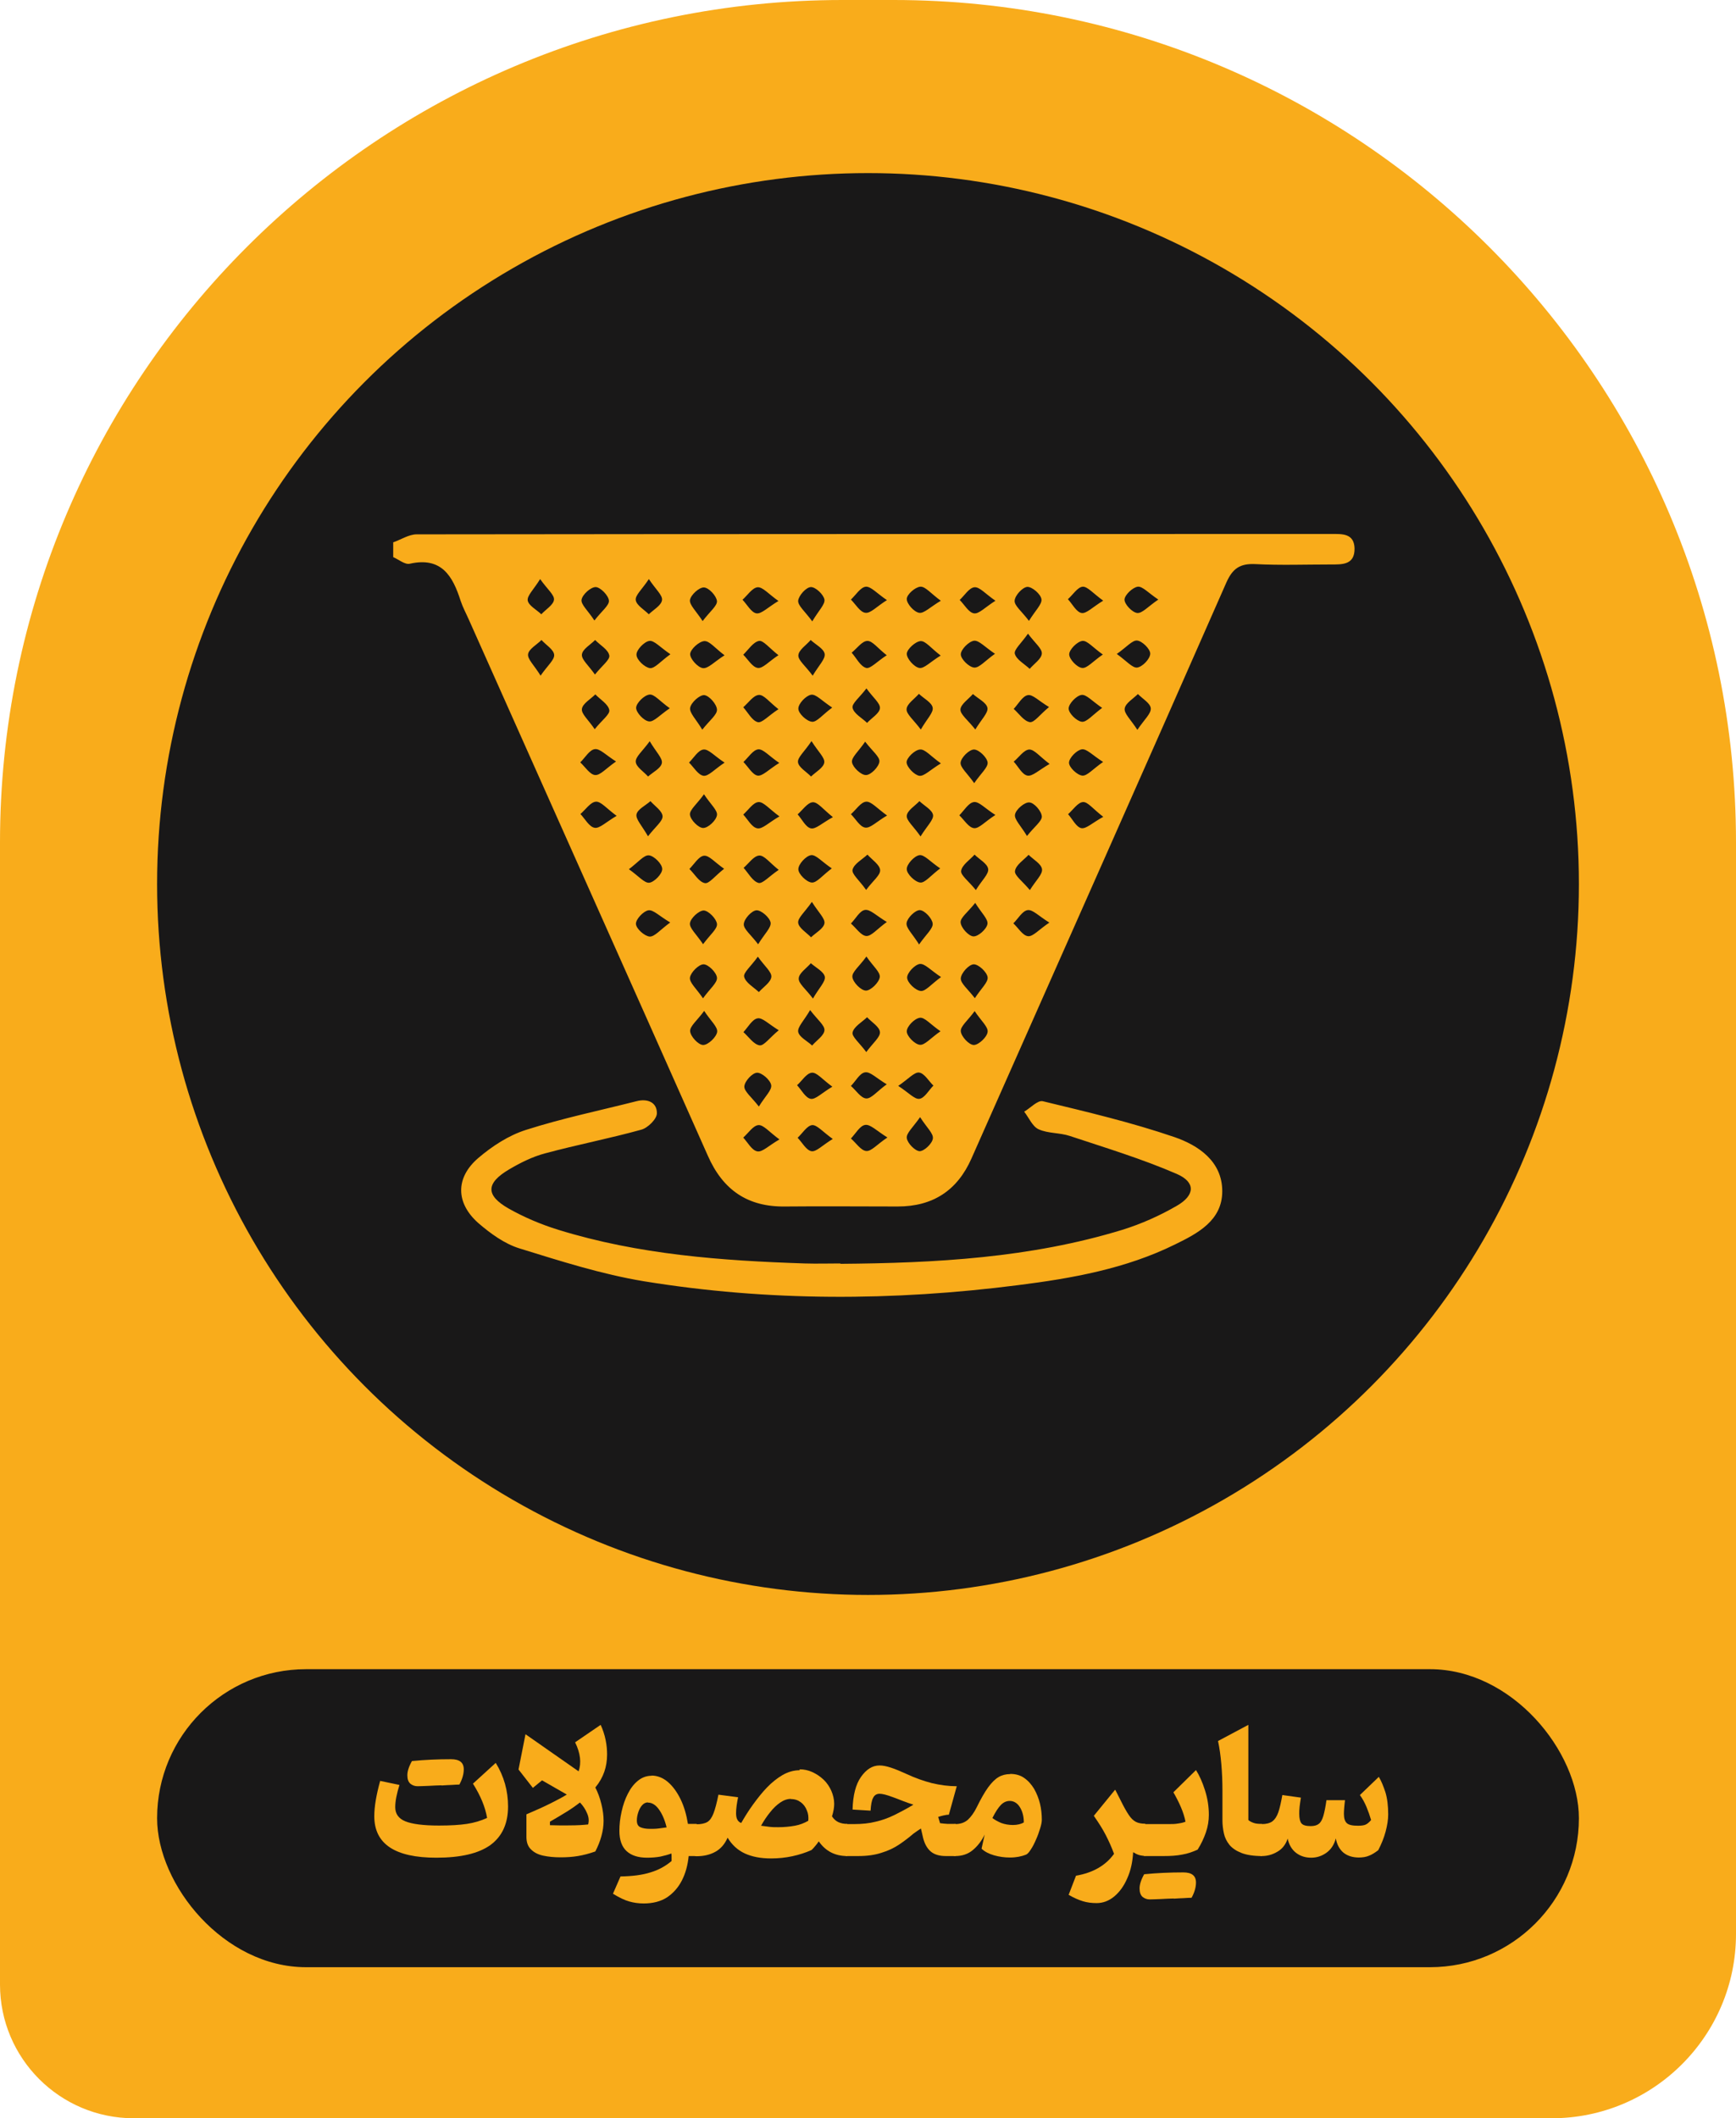
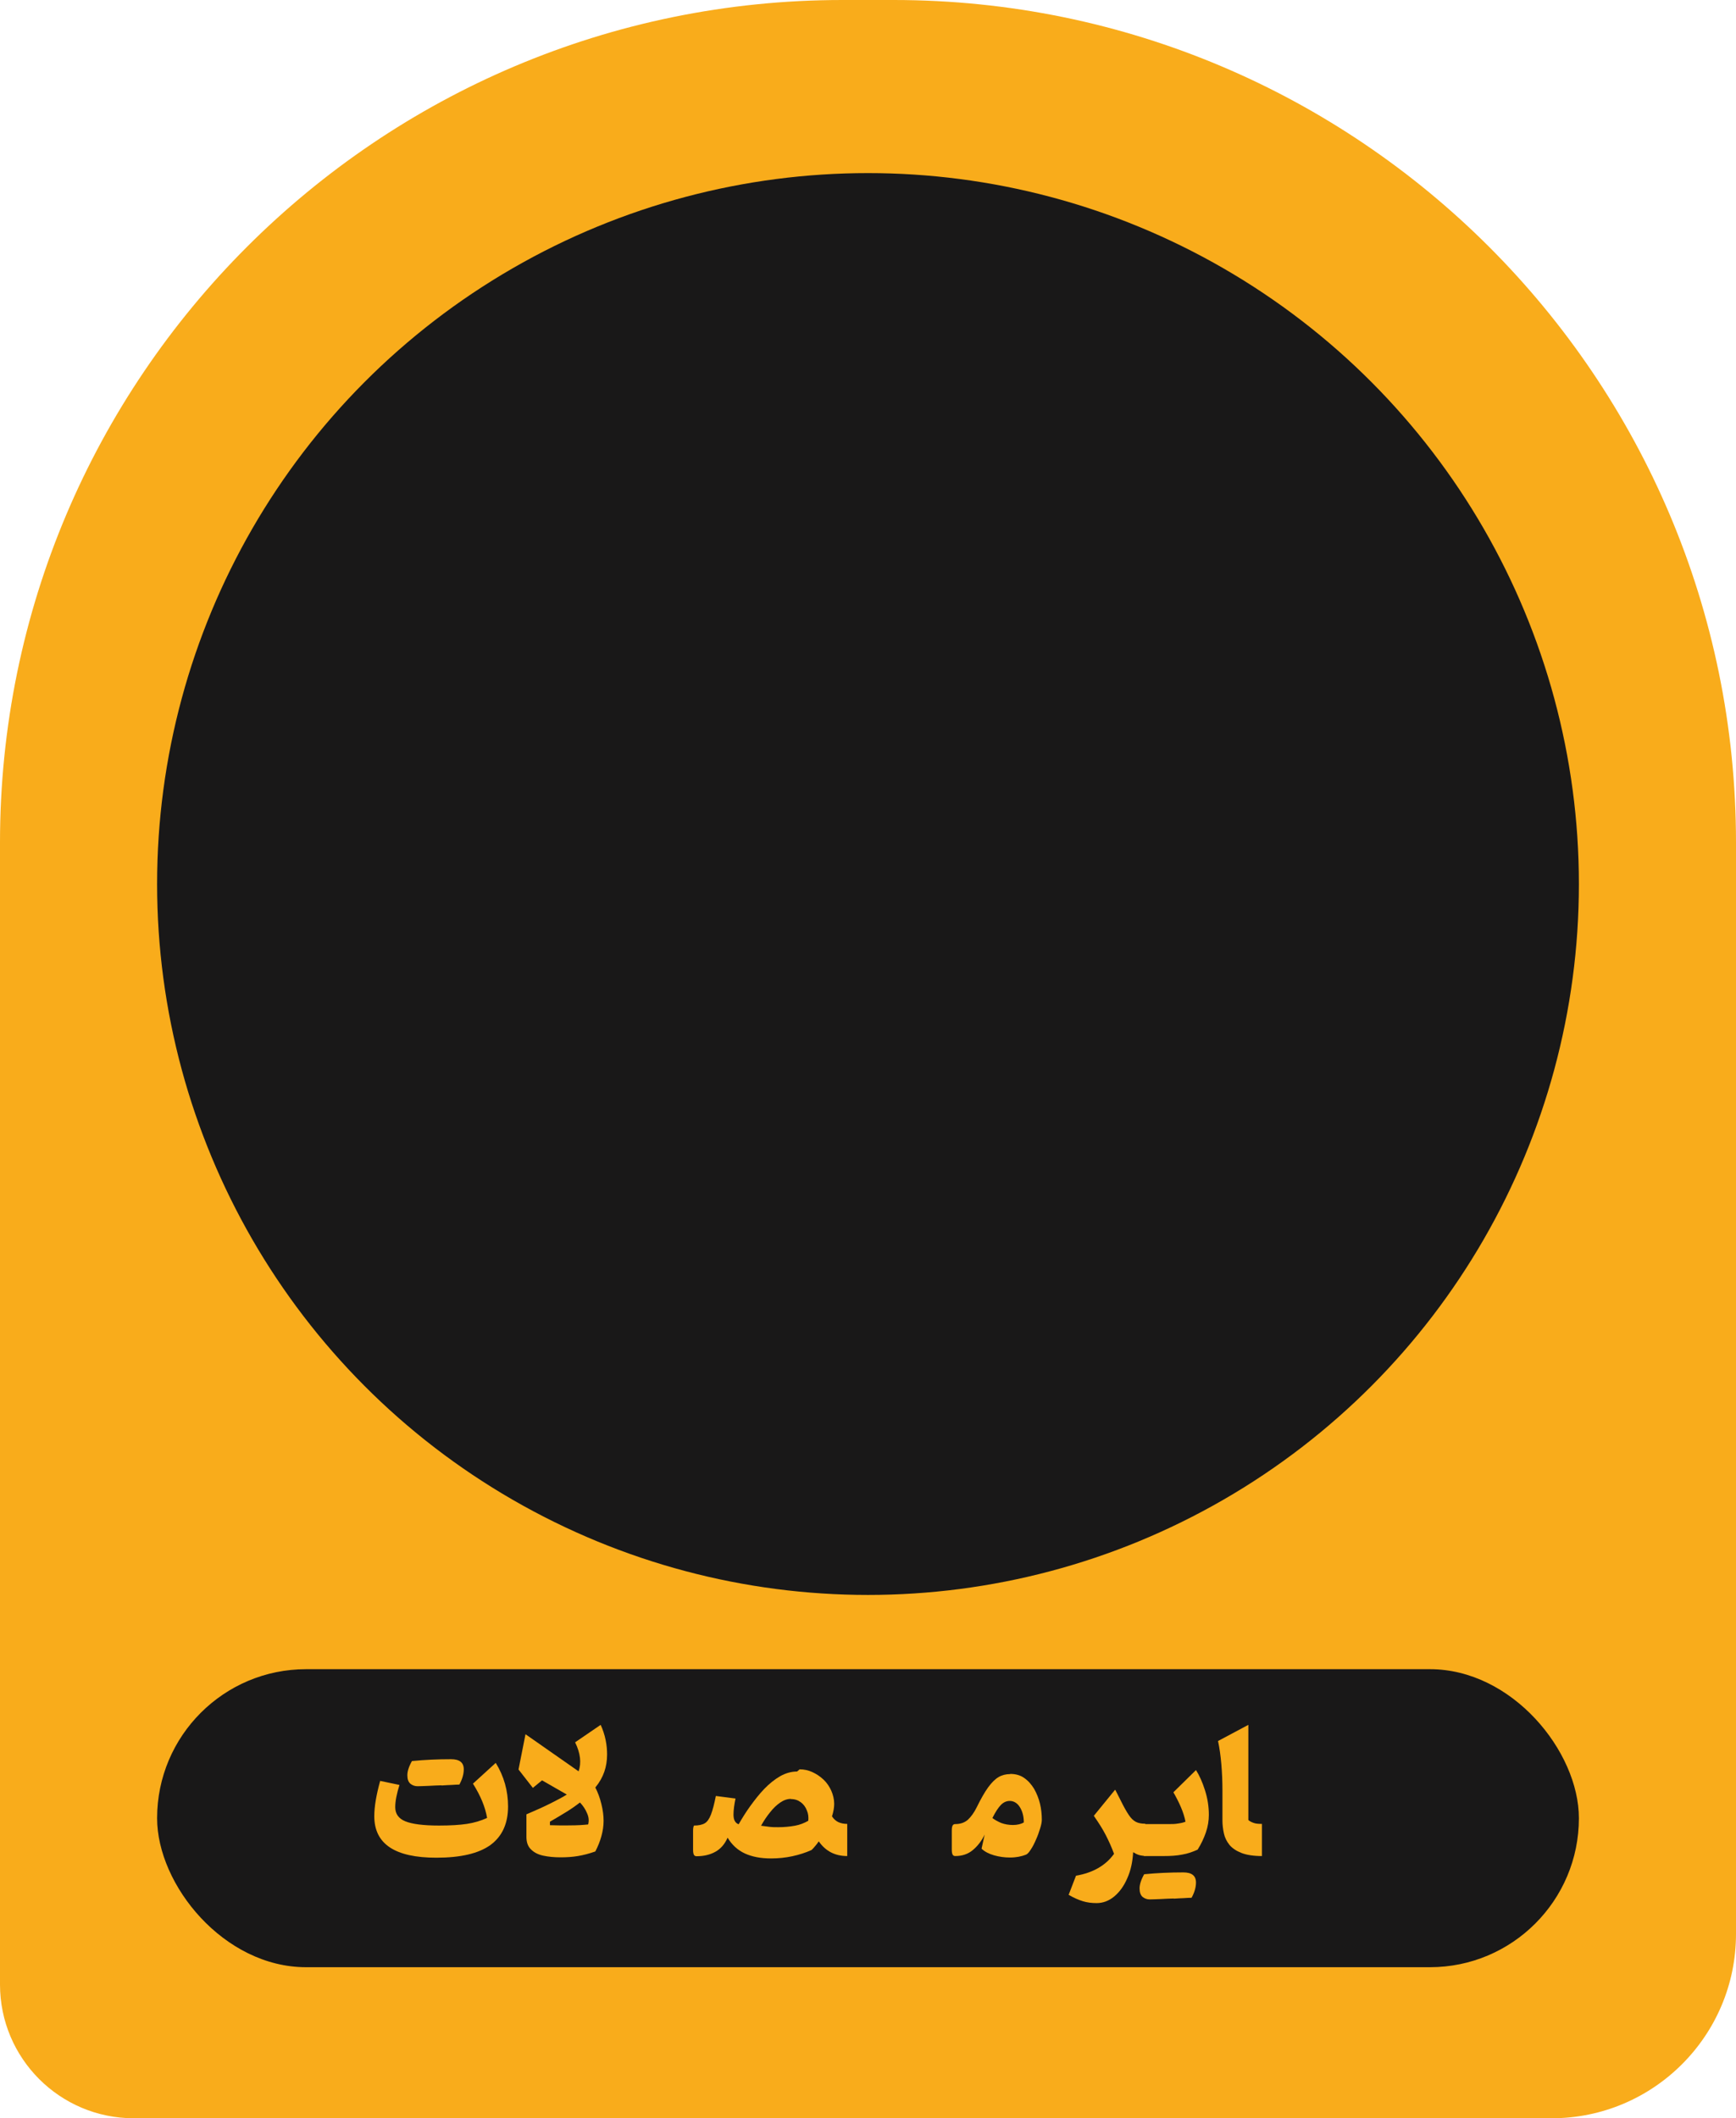
<svg xmlns="http://www.w3.org/2000/svg" id="Layer_2" data-name="Layer 2" viewBox="0 0 94.48 115.28">
  <defs>
    <style>
      .cls-1 {
        fill: #f9ac1b;
      }

      .cls-2 {
        fill: #191818;
      }
    </style>
  </defs>
  <g id="Layer_1-2" data-name="Layer 1">
    <path class="cls-1" d="M45.85,0h2.78C73.94,0,94.48,20.55,94.48,45.85v59.4c0,5.54-4.5,10.03-10.03,10.03H7.28C3.26,115.28,0,112.02,0,108V45.85C0,20.55,20.55,0,45.85,0Z" />
    <circle class="cls-2" cx="47.24" cy="48.11" r="38.69" />
    <rect class="cls-2" x="8.55" y="90.84" width="77.38" height="16.22" rx="8.11" ry="8.11" />
    <g>
      <path class="cls-1" d="M26.51,98.94c-.1-.6-.36-1.22-.77-1.87l1.24-1.13c.45,.73,.67,1.52,.67,2.37,0,.93-.32,1.63-.96,2.1-.64,.46-1.62,.69-2.94,.69-2.26,0-3.38-.75-3.38-2.26,0-.52,.11-1.16,.32-1.92l1.05,.22c-.15,.48-.23,.88-.23,1.21,0,.36,.18,.62,.55,.77s.98,.23,1.83,.23c.62,0,1.12-.03,1.52-.09,.4-.06,.76-.17,1.09-.32Zm-2.47-1.78c-.22,0-.45,.02-.71,.03-.26,.01-.46,.02-.61,.02s-.28-.05-.39-.14c-.11-.1-.16-.25-.16-.46s.08-.47,.25-.77c.71-.07,1.42-.1,2.13-.1,.46,0,.69,.18,.69,.55,0,.26-.08,.54-.24,.83-.12,0-.26,.01-.42,.02-.15,0-.34,.02-.55,.03Z" />
      <path class="cls-1" d="M30.86,97.67l-1.36-.78-.5,.41-.78-1,.38-1.92,2.89,2.02c.16-.46,.1-.99-.19-1.58l1.39-.95c.12,.26,.21,.53,.27,.82s.08,.56,.08,.79c0,.34-.05,.65-.15,.94s-.26,.58-.49,.86c.14,.27,.25,.57,.33,.9,.08,.32,.12,.63,.12,.91s-.04,.55-.12,.84-.19,.56-.33,.83c-.34,.12-.65,.2-.95,.25-.3,.05-.61,.07-.94,.07-.35,0-.66-.03-.94-.09-.28-.06-.5-.17-.67-.34-.17-.16-.25-.39-.25-.68v-1.23c.52-.22,.96-.42,1.32-.6,.36-.18,.66-.34,.9-.49Zm.71,.42c-.22,.17-.47,.35-.75,.52s-.57,.35-.89,.53v.19c.35,.01,.71,.02,1.1,.01,.38,0,.71-.02,.98-.05,.05-.19,.04-.39-.06-.61-.09-.22-.22-.41-.39-.59Z" />
-       <path class="cls-1" d="M35.45,96.63c.33,0,.63,.12,.9,.35,.27,.23,.5,.55,.69,.94s.32,.84,.4,1.34h.48v1.75h-.44c-.05,.5-.17,.94-.37,1.33s-.47,.69-.81,.92c-.34,.22-.77,.33-1.27,.33-.28,0-.55-.04-.79-.11-.25-.07-.54-.21-.88-.42l.41-.94c.65-.01,1.19-.08,1.63-.22,.44-.13,.82-.34,1.15-.62,0-.07,0-.13,0-.2,0-.07,0-.13-.01-.21-.18,.07-.38,.12-.6,.17-.22,.04-.47,.06-.72,.06-.49,0-.86-.12-1.12-.36-.26-.24-.39-.61-.39-1.1,0-.35,.04-.69,.12-1.05s.19-.68,.34-.97c.15-.3,.33-.53,.55-.71,.22-.18,.47-.27,.75-.27Zm-.19,1.46c-.11,0-.22,.05-.31,.15-.09,.1-.16,.23-.21,.38-.05,.15-.08,.3-.08,.45,0,.19,.06,.31,.19,.37,.13,.06,.31,.09,.53,.09,.15,0,.3,0,.46-.02,.16-.02,.31-.04,.44-.06-.1-.41-.24-.73-.42-.98-.18-.25-.38-.37-.6-.37Z" />
-       <path class="cls-1" d="M43.52,96.29c.24,0,.47,.05,.69,.15,.22,.1,.43,.24,.61,.41s.32,.38,.42,.6c.1,.23,.16,.47,.16,.72,0,.2-.04,.43-.12,.68,.1,.15,.22,.26,.36,.32s.29,.09,.47,.09h0v1.75h0c-.67,0-1.18-.27-1.55-.8-.06,.09-.12,.17-.19,.25-.06,.08-.13,.15-.2,.22-.33,.15-.68,.26-1.05,.34-.37,.08-.76,.12-1.16,.12-.55,0-1.03-.09-1.42-.27-.39-.18-.71-.47-.94-.86-.16,.36-.38,.61-.67,.77-.29,.16-.63,.24-1.02,.24-.06,0-.11-.02-.14-.07-.03-.05-.05-.14-.05-.27v-1.06c0-.13,.02-.22,.05-.27s.08-.07,.14-.07c.24,0,.44-.04,.58-.12,.14-.08,.25-.24,.34-.47,.09-.23,.18-.57,.27-1.02l1.07,.14c-.03,.15-.06,.3-.08,.46-.02,.15-.03,.29-.03,.41,0,.14,.02,.26,.07,.35,.05,.09,.12,.15,.21,.18,.19-.33,.4-.67,.64-1s.49-.65,.76-.93c.27-.28,.56-.51,.85-.68,.3-.17,.61-.26,.93-.26Zm-.48,1.61c-.2,0-.39,.07-.58,.2-.19,.13-.38,.31-.55,.53-.18,.22-.34,.46-.49,.73,.14,.02,.3,.04,.46,.06,.16,.02,.31,.02,.47,.02,.33,0,.63-.03,.91-.08s.52-.15,.73-.27c.02-.2,0-.39-.08-.57-.07-.18-.18-.33-.33-.44-.15-.11-.32-.17-.53-.17Z" />
-       <path class="cls-1" d="M49.7,98.21c-.21-.07-.4-.13-.57-.2-.17-.07-.36-.14-.55-.21-.32-.12-.56-.18-.71-.18s-.28,.07-.35,.22c-.08,.14-.12,.38-.14,.7l-.98-.06c.02-.77,.17-1.37,.46-1.78s.62-.62,1.01-.62c.17,0,.38,.04,.62,.12,.25,.08,.53,.2,.86,.35,.45,.21,.9,.37,1.36,.49,.46,.11,.91,.17,1.36,.17l-.43,1.55c-.1,0-.19,.02-.29,.04-.1,.02-.19,.05-.29,.08l.1,.34c.14,.02,.27,.03,.41,.04,.13,0,.28,0,.44,0h0v1.75h-.54c-.36,0-.64-.09-.83-.26-.19-.17-.32-.41-.4-.72l-.12-.52c-.07,.05-.14,.09-.21,.14s-.14,.1-.21,.15c-.23,.2-.48,.39-.76,.58s-.6,.34-.96,.45c-.36,.12-.78,.18-1.27,.18h-.6c-.06,0-.11-.02-.14-.07-.03-.05-.05-.14-.05-.27v-1.06c0-.13,.02-.22,.05-.27s.08-.07,.14-.07h.37c.44,0,.83-.04,1.18-.13,.35-.08,.68-.2,1.01-.36,.32-.16,.67-.34,1.03-.56Z" />
+       <path class="cls-1" d="M43.52,96.29c.24,0,.47,.05,.69,.15,.22,.1,.43,.24,.61,.41s.32,.38,.42,.6c.1,.23,.16,.47,.16,.72,0,.2-.04,.43-.12,.68,.1,.15,.22,.26,.36,.32s.29,.09,.47,.09h0v1.75h0c-.67,0-1.18-.27-1.55-.8-.06,.09-.12,.17-.19,.25-.06,.08-.13,.15-.2,.22-.33,.15-.68,.26-1.05,.34-.37,.08-.76,.12-1.16,.12-.55,0-1.03-.09-1.42-.27-.39-.18-.71-.47-.94-.86-.16,.36-.38,.61-.67,.77-.29,.16-.63,.24-1.02,.24-.06,0-.11-.02-.14-.07-.03-.05-.05-.14-.05-.27v-1.06c0-.13,.02-.22,.05-.27c.24,0,.44-.04,.58-.12,.14-.08,.25-.24,.34-.47,.09-.23,.18-.57,.27-1.02l1.07,.14c-.03,.15-.06,.3-.08,.46-.02,.15-.03,.29-.03,.41,0,.14,.02,.26,.07,.35,.05,.09,.12,.15,.21,.18,.19-.33,.4-.67,.64-1s.49-.65,.76-.93c.27-.28,.56-.51,.85-.68,.3-.17,.61-.26,.93-.26Zm-.48,1.61c-.2,0-.39,.07-.58,.2-.19,.13-.38,.31-.55,.53-.18,.22-.34,.46-.49,.73,.14,.02,.3,.04,.46,.06,.16,.02,.31,.02,.47,.02,.33,0,.63-.03,.91-.08s.52-.15,.73-.27c.02-.2,0-.39-.08-.57-.07-.18-.18-.33-.33-.44-.15-.11-.32-.17-.53-.17Z" />
      <path class="cls-1" d="M54.98,96.54c.29,0,.55,.07,.76,.22,.22,.15,.39,.35,.54,.59,.14,.25,.25,.52,.32,.81,.07,.29,.1,.59,.1,.88,0,.11-.03,.27-.09,.46-.06,.2-.13,.4-.22,.6-.09,.21-.18,.39-.28,.54-.1,.16-.18,.25-.26,.29-.25,.1-.54,.16-.88,.16-.3,0-.59-.04-.87-.12-.28-.08-.51-.2-.68-.36l.17-.77c-.16,.34-.38,.62-.64,.84-.26,.22-.58,.33-.96,.33-.06,0-.11-.02-.14-.07-.03-.05-.05-.14-.05-.27v-1.06c0-.13,.02-.22,.05-.27s.08-.07,.14-.07c.28,0,.51-.08,.69-.24,.17-.16,.33-.38,.47-.66,.23-.47,.44-.84,.63-1.1,.19-.26,.38-.45,.57-.56,.19-.11,.4-.16,.62-.16Zm-.02,1.47c-.18,0-.34,.07-.48,.21-.14,.14-.3,.38-.47,.72,.13,.1,.29,.19,.48,.27,.19,.07,.41,.11,.64,.11s.44-.05,.59-.14c0-.34-.08-.62-.22-.84s-.33-.33-.55-.33Z" />
      <path class="cls-1" d="M60.7,97.41l.29,.57c.17,.35,.32,.61,.44,.79,.12,.18,.25,.31,.39,.38,.14,.07,.31,.1,.51,.1h0v1.75h0c-.13,0-.25-.02-.35-.05-.1-.03-.21-.09-.31-.15-.03,.53-.13,1-.32,1.42-.18,.42-.42,.75-.71,.99-.29,.24-.61,.36-.96,.36-.26,0-.51-.03-.74-.1s-.49-.18-.78-.35l.4-1.04c.92-.16,1.61-.55,2.07-1.19-.13-.36-.29-.71-.46-1.04-.17-.33-.39-.67-.64-1.03l1.15-1.41Z" />
      <path class="cls-1" d="M63.89,103.32c-.22,0-.45,.02-.71,.03-.26,.01-.46,.02-.61,.02s-.28-.05-.39-.14c-.11-.1-.16-.25-.16-.46s.08-.47,.25-.77c.71-.07,1.42-.1,2.13-.1,.46,0,.69,.18,.69,.55,0,.26-.08,.54-.24,.83-.12,0-.26,.01-.42,.02-.15,0-.34,.02-.55,.03Zm-1.56-2.31c-.06,0-.11-.02-.14-.07-.03-.05-.05-.14-.05-.27v-1.06c0-.13,.02-.22,.05-.27s.08-.07,.14-.07h1.27c.19,0,.35,0,.51-.03,.15-.02,.29-.05,.41-.1-.05-.25-.13-.51-.25-.79-.12-.28-.26-.55-.41-.81l1.23-1.21c.19,.3,.35,.66,.49,1.1s.21,.88,.21,1.34c0,.31-.05,.63-.16,.95-.11,.32-.26,.64-.45,.94-.26,.12-.54,.22-.84,.27-.3,.06-.63,.08-1,.08h-1.01Z" />
      <path class="cls-1" d="M67.94,93.85v5.2c.08,.07,.18,.12,.3,.16,.11,.04,.26,.05,.44,.05h0v1.75h0c-.46,0-.84-.06-1.12-.17-.28-.11-.5-.26-.65-.44-.15-.19-.25-.39-.3-.62-.05-.23-.08-.47-.08-.7v-1.64c0-.49-.02-.97-.06-1.43-.04-.46-.1-.89-.18-1.26l1.65-.88Z" />
-       <path class="cls-1" d="M73.97,101.09c-.36,0-.64-.09-.86-.27-.21-.18-.35-.44-.41-.77-.09,.34-.26,.6-.51,.78-.25,.18-.53,.27-.83,.27-.32,0-.6-.09-.83-.27-.23-.18-.38-.44-.45-.77-.11,.33-.3,.57-.57,.72-.27,.16-.55,.23-.84,.23-.06,0-.11-.02-.14-.07-.03-.05-.05-.14-.05-.27v-1.06c0-.13,.02-.22,.05-.27s.08-.07,.14-.07c.25,0,.44-.05,.58-.15,.13-.1,.24-.26,.32-.49,.08-.23,.15-.55,.22-.94l1.01,.14c-.03,.17-.05,.34-.07,.49-.02,.16-.02,.29-.02,.39,0,.25,.04,.42,.12,.52,.08,.1,.25,.15,.5,.15,.19,0,.34-.04,.44-.12,.11-.08,.19-.23,.25-.43,.06-.21,.12-.49,.17-.86h1.01c-.01,.1-.03,.23-.04,.37-.01,.14-.02,.27-.02,.36,0,.25,.05,.42,.16,.52,.11,.1,.31,.14,.61,.14,.18,0,.32-.02,.41-.06,.09-.04,.19-.12,.3-.25-.07-.24-.15-.47-.25-.71s-.22-.46-.36-.65l1.03-.99c.14,.23,.25,.51,.36,.84,.1,.33,.15,.73,.15,1.21,0,.28-.05,.59-.14,.93-.09,.34-.23,.68-.4,1.01-.17,.13-.34,.24-.5,.3-.16,.07-.35,.1-.57,.1Z" />
    </g>
    <g>
-       <path class="cls-1" d="M21.39,29.52c.43-.15,.86-.44,1.29-.44,16.59-.02,33.18-.02,49.77-.02,.58,0,1.25-.05,1.27,.79,.01,.9-.67,.87-1.3,.87-1.36,0-2.73,.05-4.09-.02-.83-.04-1.24,.22-1.59,1.01-4.39,9.99-8.83,19.96-13.25,29.94-.21,.47-.41,.93-.62,1.4-.77,1.74-2.1,2.61-4.01,2.61-2.04,0-4.09-.02-6.13,0-2.04,.03-3.39-.9-4.21-2.77-4.32-9.73-8.67-19.44-13-29.16-.15-.34-.33-.67-.45-1.03-.43-1.35-1.04-2.41-2.77-2.02-.26,.06-.6-.23-.9-.36,0-.27,0-.55,0-.82Zm25.75,18.91c.37-.5,.78-.8,.76-1.08-.02-.29-.44-.56-.69-.84-.29,.27-.73,.5-.81,.82-.06,.23,.37,.58,.73,1.09Zm5.97,.01c.33-.54,.71-.87,.67-1.15-.04-.29-.48-.52-.74-.78-.26,.29-.68,.56-.73,.88-.04,.24,.4,.55,.8,1.05Zm-10.73-1.1c-.49-.39-.79-.8-1.06-.78-.3,.02-.57,.43-.85,.67,.26,.29,.49,.73,.81,.82,.22,.06,.58-.36,1.1-.71Zm4.77,9.91c.37-.5,.76-.81,.74-1.08-.02-.29-.45-.54-.7-.81-.28,.27-.72,.51-.79,.83-.05,.22,.38,.57,.75,1.07Zm0-5.19c-.38,.53-.79,.84-.76,1.11,.03,.29,.47,.74,.74,.74,.26,0,.71-.44,.75-.73,.04-.27-.36-.59-.73-1.13Zm-7.74-4.78c-.51-.35-.82-.74-1.1-.71-.28,.03-.53,.46-.79,.72,.28,.27,.52,.71,.84,.77,.23,.05,.56-.4,1.05-.78Zm-7.03-10.57c.38-.48,.83-.81,.78-1.04-.06-.32-.5-.56-.77-.84-.26,.26-.69,.5-.72,.79-.03,.27,.36,.59,.71,1.09Zm15.88-1.05c-.49-.38-.77-.78-1.05-.78-.29,0-.57,.41-.86,.64,.26,.29,.47,.74,.79,.83,.23,.06,.59-.35,1.12-.69Zm7.79,12.78c.33-.53,.7-.86,.66-1.14-.04-.29-.47-.52-.73-.78-.27,.29-.69,.55-.74,.88-.04,.24,.41,.56,.81,1.04Zm-23.68-8.76c.39-.49,.84-.81,.79-1.04-.06-.32-.49-.57-.76-.85-.26,.26-.69,.5-.73,.79-.04,.27,.35,.59,.7,1.11Zm14.78-2.21c-.37,.49-.8,.82-.75,1.05,.07,.32,.51,.55,.79,.82,.25-.27,.68-.52,.7-.8,.02-.27-.38-.58-.73-1.07Zm5.9,17.55c-.38,.52-.78,.83-.76,1.1,.02,.29,.45,.75,.71,.75,.26,0,.72-.43,.75-.71,.04-.27-.35-.6-.71-1.14Zm-10.68,1.04c-.54-.33-.88-.69-1.14-.64-.29,.05-.52,.48-.77,.75,.29,.26,.56,.67,.88,.72,.24,.03,.54-.41,1.04-.82Zm-4.05-1.04c-.38,.52-.78,.83-.76,1.1,.02,.29,.45,.75,.71,.75,.27,0,.72-.43,.76-.71,.04-.27-.35-.6-.71-1.15Zm17.57-9.52c.41-.52,.82-.81,.81-1.07-.02-.29-.42-.75-.68-.76-.26-.02-.73,.38-.78,.66-.05,.26,.32,.61,.66,1.18Zm-2.84,8.83c.35-.54,.74-.88,.7-1.15-.04-.28-.5-.71-.76-.7-.26,.01-.68,.47-.7,.76-.02,.27,.38,.58,.77,1.09Zm4.08-12.75c-.55-.41-.84-.8-1.12-.79-.29,.02-.56,.43-.84,.66,.25,.27,.46,.71,.75,.76,.27,.05,.62-.3,1.21-.64Zm-14.71,2.85c-.56-.41-.87-.8-1.14-.78-.29,.02-.55,.43-.83,.68,.25,.27,.47,.7,.77,.75,.27,.05,.61-.31,1.2-.65Zm-2.99-8.77c-.52-.39-.82-.79-1.1-.77-.29,.02-.75,.44-.77,.7-.01,.26,.41,.73,.69,.77,.28,.04,.62-.34,1.17-.69Zm2.94,0c-.5-.39-.83-.82-1.06-.78-.32,.06-.58,.48-.86,.75,.26,.26,.5,.68,.79,.72,.27,.04,.59-.34,1.12-.69Zm-1.07,24.56c.35-.57,.72-.9,.67-1.17-.05-.28-.51-.68-.77-.67-.26,.01-.67,.46-.69,.74-.02,.27,.38,.57,.79,1.1Zm1.11-18.7c-.56-.38-.87-.76-1.14-.74-.29,.03-.54,.44-.81,.69,.26,.26,.49,.69,.77,.74,.27,.04,.6-.33,1.18-.69Zm11.74-5.94c-.54-.36-.87-.74-1.14-.71-.29,.04-.72,.48-.72,.74,0,.26,.45,.7,.73,.72,.28,.02,.59-.37,1.13-.75Zm1.8-1.1c-.36,.52-.78,.88-.72,1.1,.09,.32,.52,.55,.81,.82,.24-.28,.64-.54,.66-.83,.02-.27-.37-.57-.75-1.08Zm-13.53,27.53c-.56-.41-.87-.8-1.14-.78-.29,.02-.55,.43-.83,.68,.25,.27,.47,.7,.77,.75,.27,.05,.61-.31,1.2-.65Zm-1.18-9.94c-.37,.52-.8,.87-.74,1.09,.08,.32,.51,.56,.8,.83,.24-.27,.65-.53,.68-.83,.02-.27-.37-.58-.73-1.09Zm-3.02-12.36c.41-.52,.82-.82,.8-1.1-.02-.29-.42-.75-.69-.78-.25-.02-.72,.4-.77,.69-.05,.27,.32,.62,.66,1.19Zm4.14-1.12c-.5-.39-.79-.79-1.06-.77-.3,.02-.57,.43-.85,.67,.26,.29,.48,.73,.79,.81,.23,.06,.58-.35,1.12-.7Zm-4.1,15.74c.38-.53,.78-.84,.76-1.12-.02-.28-.47-.73-.73-.73-.26,0-.7,.44-.74,.72-.04,.27,.35,.6,.71,1.13Zm18.82-15.86c-.54-.32-.88-.69-1.14-.64-.29,.05-.52,.48-.77,.75,.29,.26,.56,.67,.88,.72,.24,.03,.54-.41,1.04-.82Zm-4,1.23c.34-.56,.71-.91,.66-1.18-.06-.29-.51-.5-.79-.75-.24,.28-.66,.55-.68,.84-.01,.27,.4,.57,.81,1.09Zm0,9.43c-.41,.52-.82,.81-.8,1.07,.02,.29,.43,.74,.69,.76,.26,.02,.72-.39,.77-.67,.05-.26-.32-.6-.67-1.16Zm-14.82,2.26c.39-.53,.79-.84,.76-1.11-.03-.28-.46-.72-.72-.73-.26,0-.71,.41-.75,.69-.04,.26,.34,.59,.71,1.14Zm23.64-11.67c.38-.57,.75-.88,.73-1.17-.02-.28-.45-.52-.7-.78-.26,.26-.68,.5-.72,.79-.04,.27,.33,.6,.69,1.16Zm-17.66,14.63c.33-.58,.69-.92,.65-1.19-.05-.28-.49-.5-.76-.74-.24,.28-.65,.54-.66,.83-.02,.27,.38,.57,.78,1.1Zm15.78-18.73c-.54-.38-.85-.77-1.11-.74-.28,.03-.72,.47-.72,.73,0,.26,.42,.71,.7,.74,.26,.04,.59-.36,1.13-.73Zm-20.59,5.88c-.55-.36-.87-.74-1.14-.71-.29,.03-.53,.45-.79,.71,.26,.26,.5,.68,.79,.72,.27,.03,.59-.35,1.15-.72Zm11.77-5.82c-.53-.4-.83-.81-1.1-.79-.28,.02-.74,.44-.75,.69,0,.27,.4,.72,.68,.77,.26,.05,.6-.33,1.16-.67Zm-6.97,1.09c.34-.57,.7-.91,.65-1.19-.05-.28-.49-.5-.76-.75-.24,.28-.65,.54-.67,.83-.02,.27,.38,.57,.77,1.1Zm-7.75-1.17c-.55-.37-.88-.76-1.14-.72-.28,.04-.71,.49-.7,.75,0,.27,.44,.69,.73,.73,.26,.03,.58-.37,1.11-.75Zm-7.06,1.17c.38-.55,.76-.86,.74-1.13-.02-.29-.45-.54-.69-.81-.26,.26-.69,.49-.73,.77-.04,.27,.33,.6,.68,1.17Zm23.6,5.85c.37-.54,.76-.86,.73-1.13-.04-.28-.48-.7-.74-.7-.26,0-.7,.43-.73,.71-.03,.26,.36,.58,.74,1.12Zm-1.81,10.55c-.55-.36-.88-.74-1.15-.71-.28,.04-.7,.49-.69,.75,.01,.27,.45,.69,.74,.72,.26,.03,.57-.37,1.11-.76Zm2.96-20.48c-.55-.38-.86-.76-1.14-.73-.29,.03-.54,.45-.8,.69,.26,.26,.49,.69,.78,.73,.27,.04,.6-.33,1.17-.69Zm0,11.66c-.57-.36-.89-.74-1.17-.7-.29,.04-.53,.46-.79,.72,.26,.25,.51,.67,.8,.7,.27,.03,.59-.35,1.15-.71Zm-15.93-10.55c.4-.53,.8-.83,.78-1.09-.03-.28-.44-.73-.71-.74-.26-.01-.71,.4-.76,.68-.04,.26,.33,.6,.69,1.15Zm.07,9.43c-.39,.54-.79,.85-.76,1.11,.03,.28,.46,.72,.72,.72,.27,0,.71-.41,.75-.7,.04-.26-.35-.59-.71-1.14Zm-3.05,2.29c.42-.54,.81-.83,.8-1.1-.02-.29-.42-.55-.66-.82-.27,.24-.7,.44-.76,.72-.05,.26,.29,.6,.63,1.2Zm10.07-1.05c-.54-.43-.83-.83-1.1-.81-.28,.02-.55,.42-.82,.66,.24,.27,.44,.7,.72,.76,.26,.06,.6-.28,1.2-.61Zm4.75,16.32c-.39,.56-.76,.88-.73,1.14,.03,.28,.45,.71,.7,.72,.25,0,.69-.42,.72-.69,.04-.27-.33-.59-.7-1.17Zm.02-15.27c.36-.58,.72-.91,.68-1.17-.05-.28-.48-.5-.74-.75-.25,.26-.66,.51-.69,.79-.03,.26,.36,.57,.75,1.13Zm-4.77,16.47c-.56-.4-.87-.78-1.13-.76-.28,.03-.53,.45-.79,.69,.25,.26,.47,.68,.75,.73,.26,.05,.59-.32,1.17-.67Zm14.71-20.52c-.57-.36-.9-.73-1.16-.69-.28,.04-.7,.47-.7,.73,0,.25,.44,.67,.72,.7,.26,.03,.57-.35,1.13-.74Zm0,2.98c-.55-.42-.84-.82-1.1-.8-.28,.02-.54,.42-.81,.66,.24,.27,.44,.7,.72,.76,.26,.05,.6-.29,1.2-.62Zm-30.64-12.94c-.36,.58-.72,.91-.68,1.17,.05,.28,.48,.5,.74,.75,.24-.26,.66-.51,.69-.79,.03-.26-.36-.57-.75-1.12Zm21.8,10.03c-.55-.39-.86-.78-1.13-.75-.28,.02-.72,.44-.73,.69,0,.25,.41,.69,.69,.74,.26,.04,.59-.32,1.17-.67Zm-2.31,17.56c.57,.37,.89,.74,1.15,.7,.28-.04,.51-.47,.76-.72-.26-.25-.49-.67-.78-.71-.26-.03-.58,.35-1.14,.73Zm-3.59,.04c-.55-.4-.85-.79-1.12-.76-.29,.03-.53,.44-.8,.68,.24,.26,.46,.69,.74,.74,.26,.05,.59-.31,1.18-.66Zm-1.14-18.8c-.38,.57-.76,.88-.73,1.14,.03,.28,.46,.52,.71,.78,.26-.25,.68-.48,.72-.76,.04-.26-.33-.59-.69-1.16Zm-8.85-8.82c-.37,.56-.75,.88-.71,1.14,.04,.28,.46,.52,.71,.77,.26-.25,.68-.48,.72-.77,.04-.26-.34-.58-.72-1.15Zm.05,8.82c-.4,.55-.78,.85-.76,1.12,.02,.28,.43,.53,.67,.8,.27-.24,.7-.45,.75-.73,.05-.26-.31-.6-.66-1.19Zm7.01-7.63c-.55-.39-.86-.77-1.14-.75-.29,.03-.55,.44-.82,.68,.25,.26,.48,.7,.76,.74,.27,.04,.61-.32,1.19-.67Zm-5.9,17.49c-.59-.35-.92-.7-1.18-.66-.28,.05-.69,.49-.68,.74,.01,.26,.46,.66,.74,.69,.27,.02,.57-.36,1.13-.77Zm23.52-11.67c-.55-.37-.87-.75-1.13-.71-.28,.04-.7,.48-.7,.74,0,.26,.44,.69,.72,.72,.26,.03,.58-.37,1.11-.76Zm-18.73,12.86c.35-.57,.72-.91,.68-1.18-.05-.28-.51-.68-.77-.67-.26,.02-.67,.46-.69,.75-.02,.27,.38,.57,.78,1.1Zm2.92-2.3c-.39,.56-.77,.87-.74,1.13,.03,.28,.45,.53,.7,.79,.26-.25,.68-.47,.73-.76,.04-.26-.32-.59-.68-1.16Zm7,7.03c-.54-.37-.86-.77-1.12-.73-.29,.04-.71,.47-.71,.74,0,.26,.43,.7,.71,.73,.27,.03,.58-.36,1.13-.74Zm-1.16-4.72c.39-.56,.77-.87,.74-1.14-.03-.28-.44-.72-.7-.73-.25,0-.68,.42-.72,.7-.04,.27,.32,.59,.68,1.17Zm.09-11.69c.34-.59,.7-.93,.65-1.2-.05-.28-.49-.5-.75-.75-.24,.28-.65,.54-.67,.83-.02,.27,.37,.57,.78,1.12Zm7,10.5c-.58-.36-.91-.72-1.18-.68-.29,.04-.52,.47-.78,.72,.27,.25,.51,.67,.8,.7,.27,.03,.59-.36,1.16-.74Zm-11.83-11.71c-.55-.36-.88-.74-1.14-.69-.28,.05-.7,.49-.69,.76,0,.26,.45,.68,.74,.71,.26,.03,.57-.38,1.1-.77Zm-8.82,.05c-.54-.38-.85-.78-1.11-.75-.29,.03-.72,.46-.73,.72,0,.26,.42,.71,.7,.74,.26,.04,.59-.35,1.14-.72Zm24.32-2.96c.53,.38,.85,.77,1.11,.74,.29-.04,.7-.47,.71-.75,.01-.25-.43-.69-.71-.72-.26-.03-.58,.36-1.11,.73Zm-16.57-1.78c.35-.59,.7-.92,.66-1.18-.05-.28-.49-.69-.74-.68-.26,.01-.66,.46-.69,.74-.02,.27,.36,.57,.77,1.13Zm15.83-1.12c-.55-.4-.86-.78-1.12-.76-.28,.03-.53,.44-.8,.68,.24,.26,.46,.7,.74,.75,.26,.05,.59-.31,1.18-.67Zm-4.04,1.1c.35-.57,.72-.91,.68-1.18-.04-.28-.51-.68-.77-.67-.26,.02-.67,.46-.69,.75-.02,.27,.38,.57,.78,1.1Zm-4.79-1.09c-.55-.4-.85-.79-1.12-.77-.28,.02-.74,.42-.74,.67,0,.26,.39,.7,.67,.75,.26,.05,.6-.31,1.19-.66Zm-7.12,22.27c-.33,.57-.69,.92-.65,1.18,.05,.29,.49,.5,.76,.75,.24-.28,.65-.54,.67-.83,.02-.27-.38-.57-.78-1.1Zm4.18-22.31c-.55-.37-.87-.75-1.15-.73-.29,.03-.54,.45-.81,.7,.26,.26,.5,.69,.79,.72,.28,.04,.61-.34,1.17-.69Zm14.77-.03c-.54-.36-.86-.73-1.12-.7-.28,.04-.71,.45-.72,.7,0,.26,.42,.7,.69,.73,.27,.03,.59-.35,1.15-.73Zm-14.77,17.55c-.57-.34-.91-.7-1.19-.66-.29,.04-.51,.48-.77,.74,.28,.24,.54,.65,.83,.68,.28,.02,.58-.37,1.12-.76Zm-14.73-8.73c-.56-.35-.89-.72-1.17-.68-.29,.04-.53,.47-.79,.72,.27,.25,.53,.67,.81,.69,.28,.02,.59-.36,1.14-.74Zm17.63,5.81c-.54-.36-.87-.76-1.13-.72-.28,.04-.7,.5-.69,.76,0,.27,.45,.7,.73,.73,.26,.03,.57-.38,1.09-.77Zm-5.9,0c-.54-.36-.87-.76-1.13-.72-.28,.04-.7,.5-.69,.77,0,.26,.45,.7,.73,.72,.27,.02,.57-.38,1.09-.77Zm2.99,11.75c-.56-.33-.9-.7-1.18-.65-.29,.04-.51,.48-.77,.74,.28,.24,.54,.66,.83,.68,.28,.02,.58-.38,1.12-.77Zm-1.18-18.64c-.36,.53-.76,.86-.71,1.12,.05,.28,.5,.7,.76,.69,.27,0,.7-.45,.73-.73,.03-.26-.38-.57-.77-1.08Zm-14.73-6.6c.4-.52,.81-.82,.79-1.08-.02-.28-.46-.73-.72-.74-.27,0-.72,.4-.77,.69-.04,.26,.35,.59,.7,1.13Zm1.87,13.53c.53,.37,.85,.77,1.12,.74,.28-.04,.71-.49,.7-.75,0-.27-.44-.71-.72-.74-.27-.03-.58,.37-1.1,.76Zm-.66-2.9c-.54-.39-.85-.79-1.13-.77-.29,.02-.56,.43-.84,.67,.25,.27,.48,.7,.77,.75,.27,.05,.62-.31,1.2-.65Zm14.73,17.5c-.58-.36-.92-.72-1.2-.68-.29,.04-.52,.47-.78,.74,.28,.24,.54,.65,.83,.68,.28,.03,.59-.36,1.15-.73Zm0-17.51c-.55-.39-.87-.78-1.15-.76-.29,.02-.55,.44-.83,.68,.26,.26,.49,.69,.78,.73,.28,.04,.61-.32,1.19-.66Z" />
-       <path class="cls-1" d="M45.73,68.78c5.19-.04,10.35-.32,15.35-1.85,1.03-.32,2.04-.77,2.97-1.31,.99-.57,1.03-1.28,0-1.73-1.89-.82-3.87-1.42-5.83-2.07-.54-.18-1.18-.13-1.69-.36-.34-.15-.53-.63-.79-.96,.34-.2,.73-.63,1.01-.57,2.4,.58,4.82,1.15,7.16,1.95,1.31,.45,2.61,1.32,2.61,2.95,0,1.59-1.33,2.29-2.56,2.89-2.69,1.33-5.62,1.85-8.55,2.22-6.79,.87-13.6,.89-20.36-.21-2.3-.38-4.55-1.1-6.78-1.79-.81-.25-1.58-.81-2.24-1.38-1.23-1.09-1.25-2.46-.01-3.53,.76-.65,1.66-1.24,2.61-1.54,1.97-.63,4-1.05,6.01-1.56,.61-.16,1.12,.07,1.11,.66,0,.31-.5,.8-.85,.89-1.73,.48-3.5,.82-5.24,1.29-.68,.18-1.34,.51-1.95,.87-1.27,.75-1.29,1.41-.03,2.13,.85,.48,1.77,.87,2.71,1.16,4.37,1.35,8.88,1.68,13.41,1.83,.65,.02,1.29,0,1.94,0Z" />
-     </g>
+       </g>
  </g>
</svg>